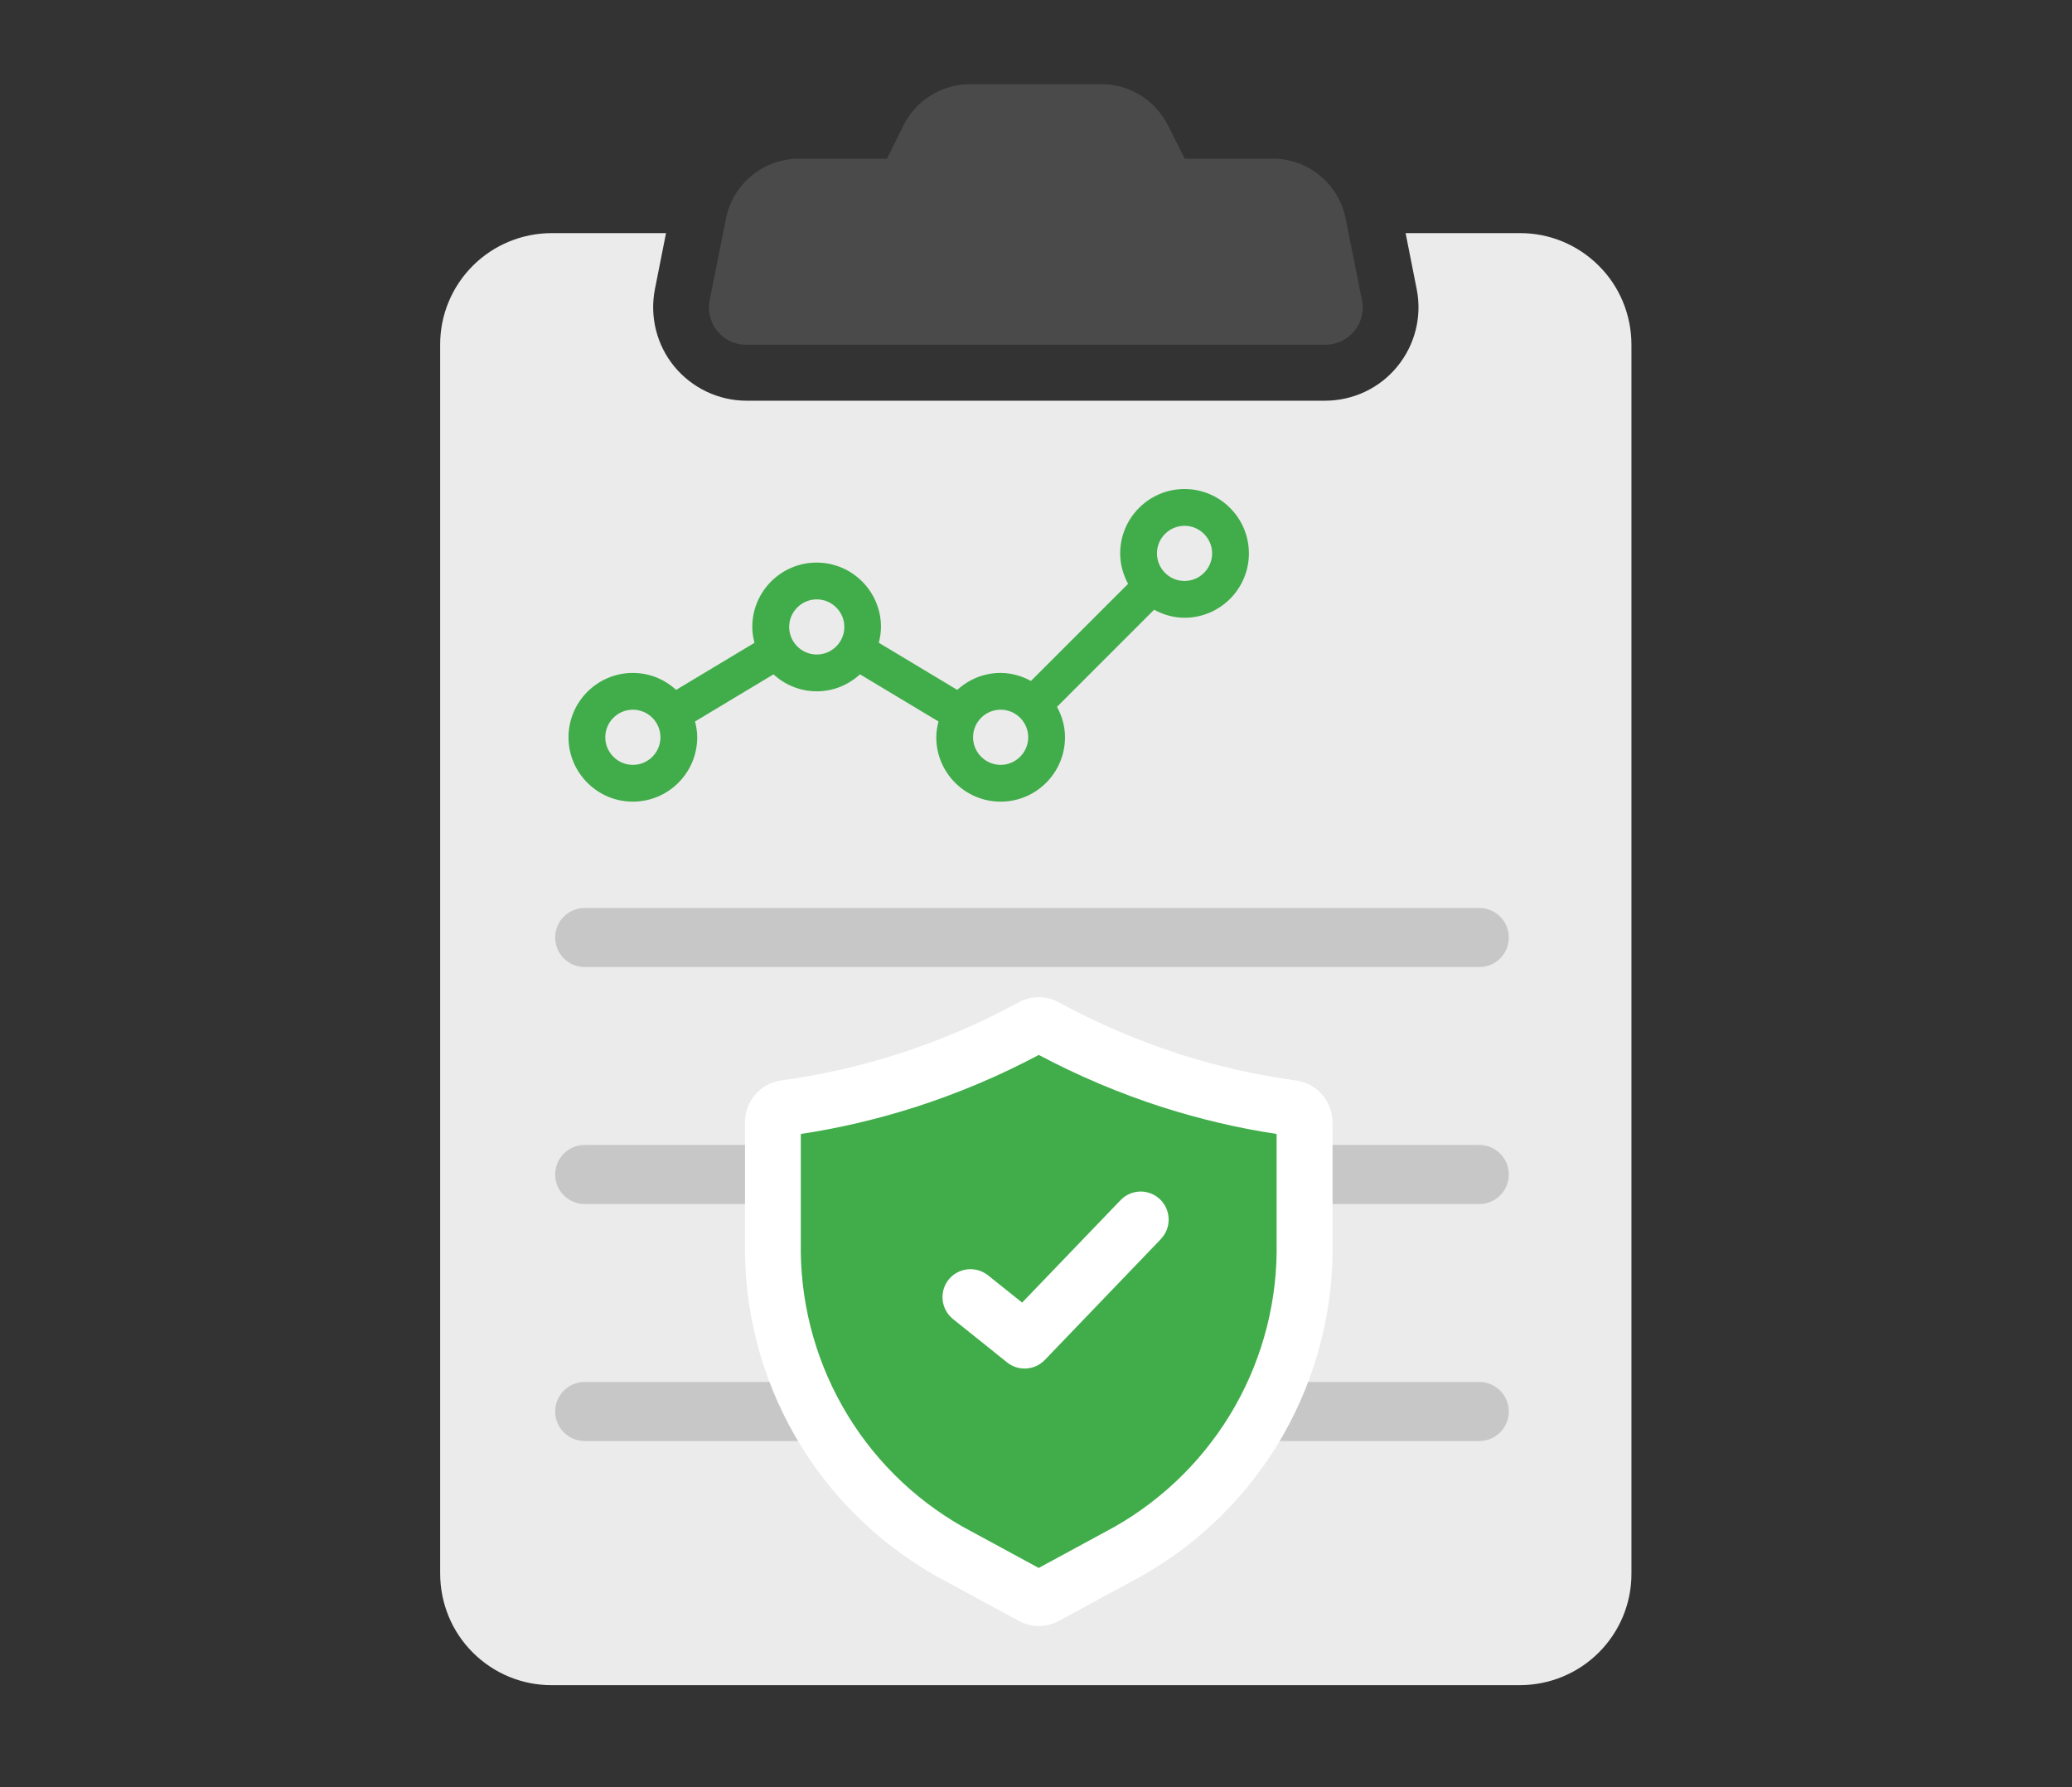
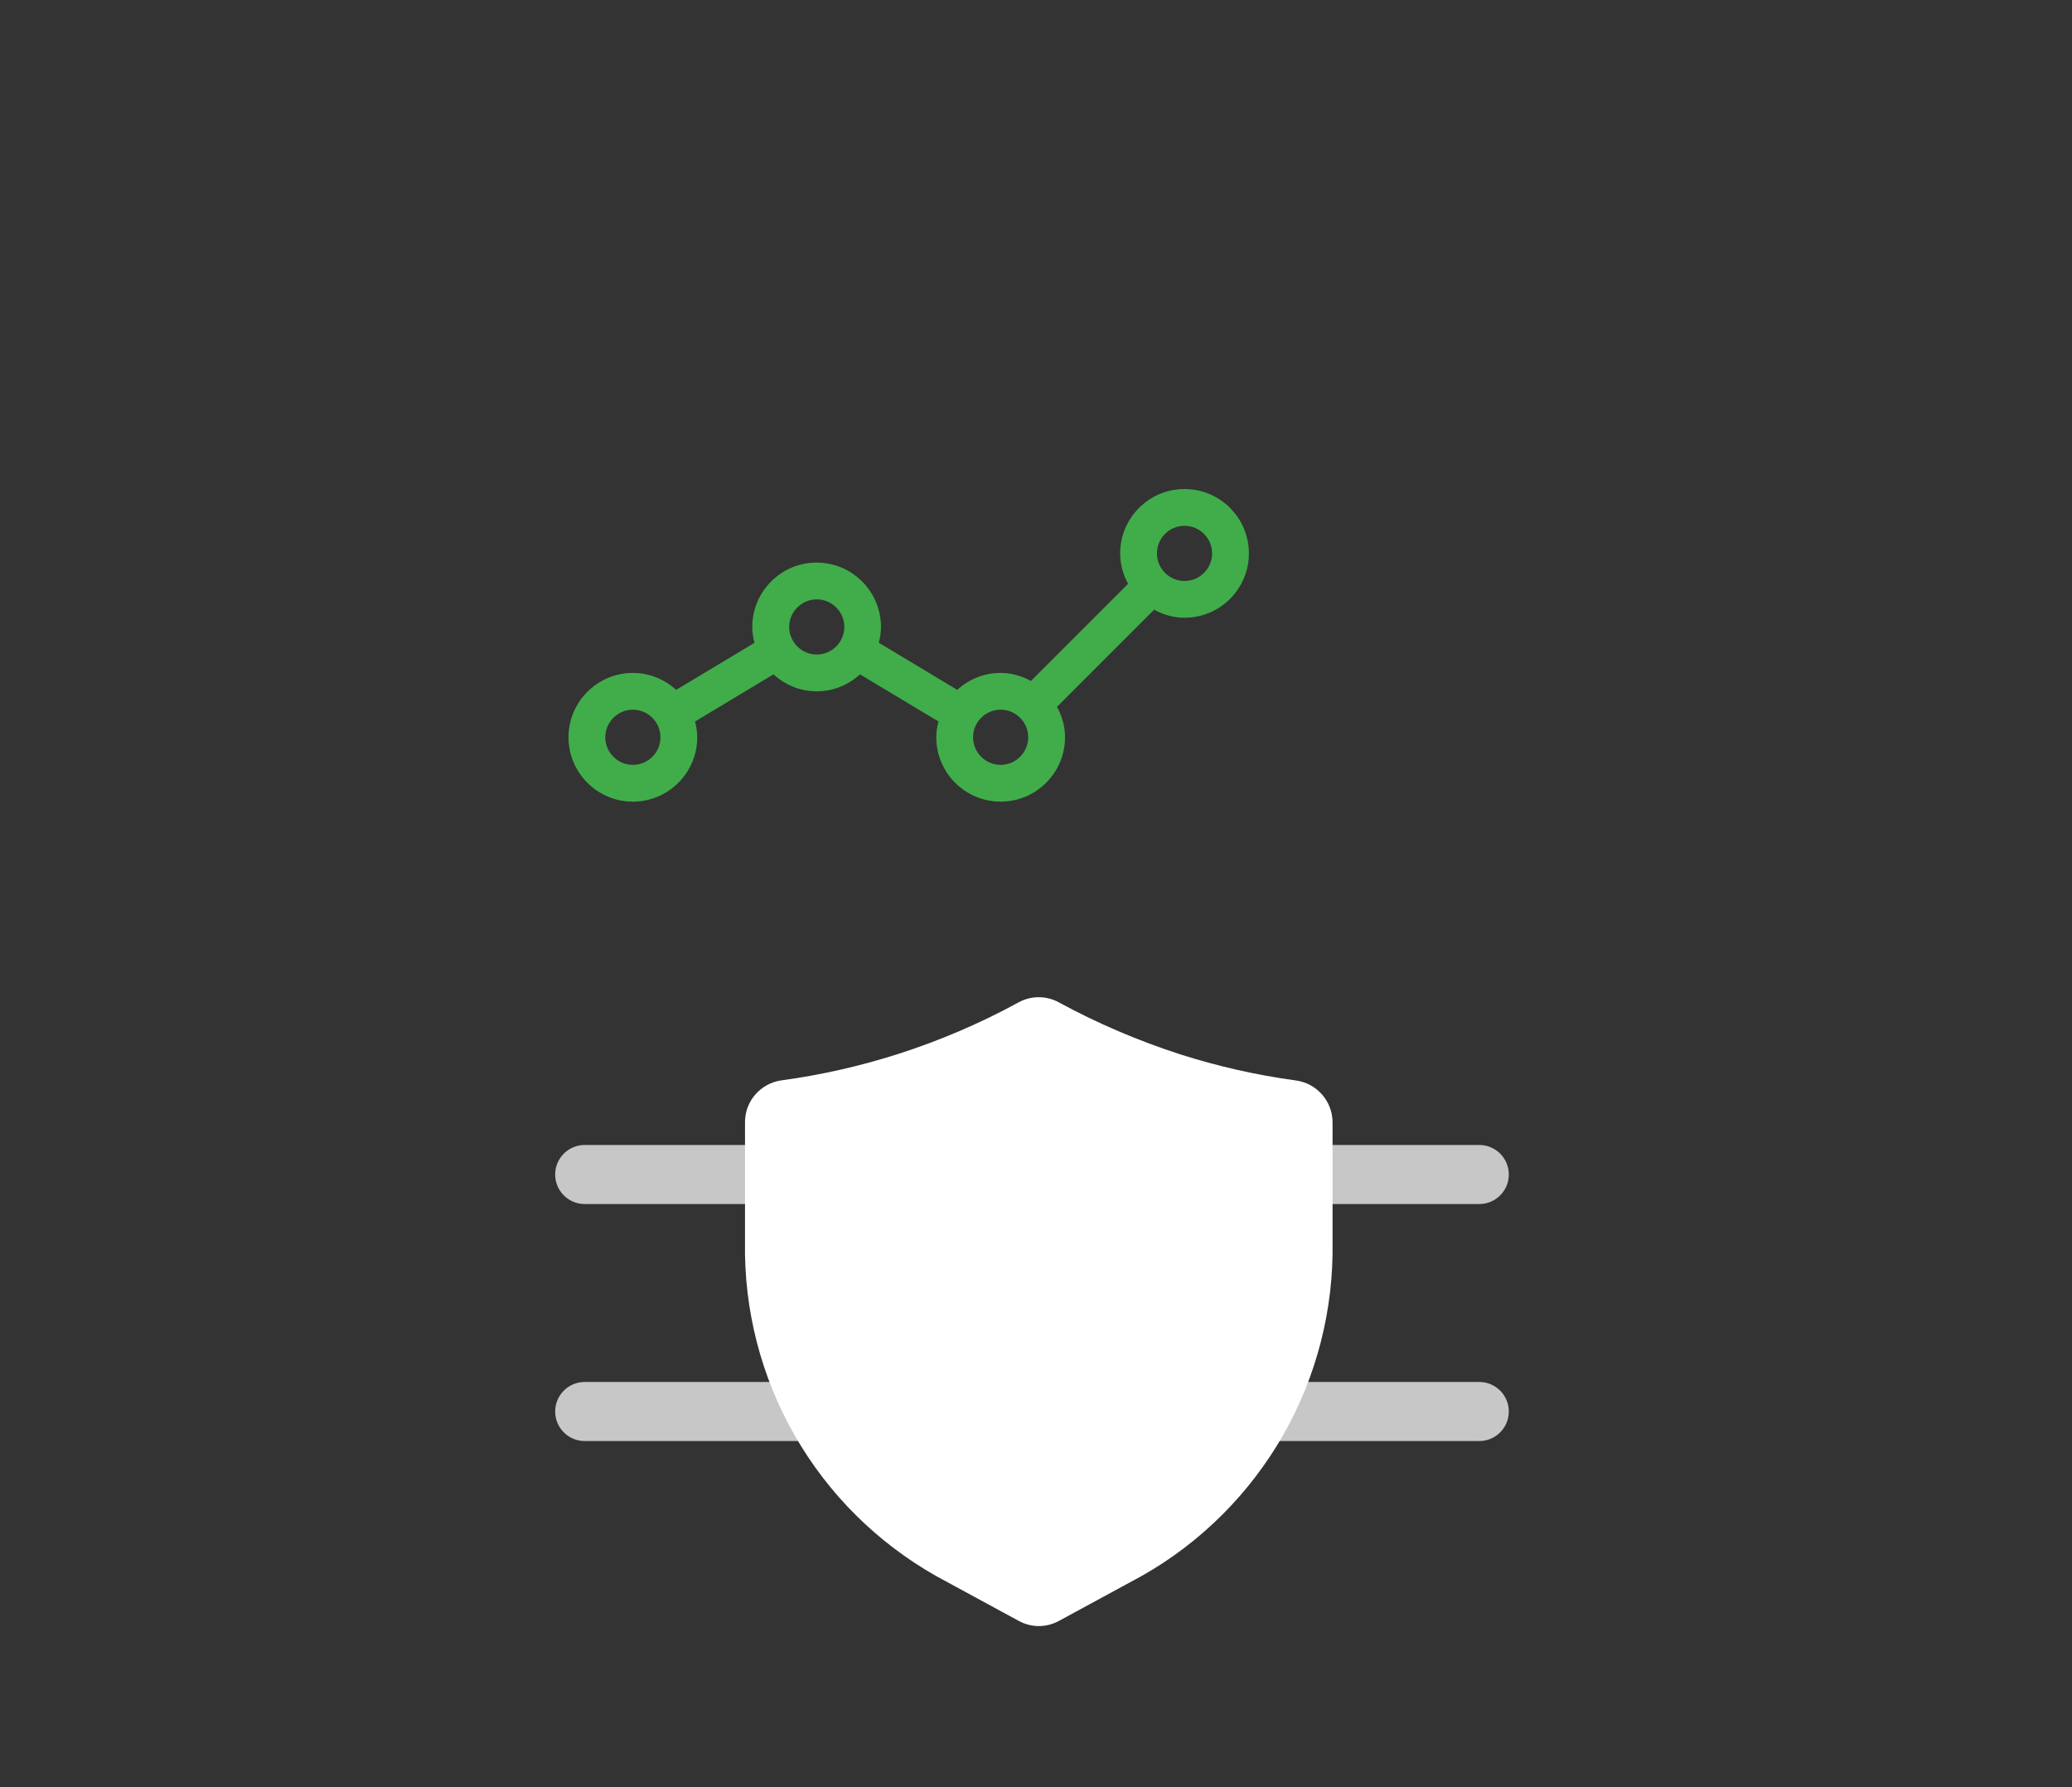
<svg xmlns="http://www.w3.org/2000/svg" id="Layer_1" version="1.1" viewBox="0 0 160 138">
  <rect x="0" y="0" width="160" height="138" fill="#333333" stroke="none" />
  <defs>
    <style>
      .st0 {
        fill: #ebebeb;
      }

      .st1 {
        fill: #c7c7c7;
      }

      .st2 {
        fill: #fff;
      }

      .st3 {
        fill: #40ad4a;
      }

      .st4 {
        fill: #4a4a4a;
      }
    </style>
  </defs>
-   <path class="st0" d="M117.36,18h-8.82l.86,4.34c.42,2.11-.14,4.3-1.5,5.96-1.36,1.67-3.4,2.63-5.55,2.64h-44.73c-2.15-.01-4.18-.98-5.55-2.64-1.36-1.66-1.91-3.84-1.5-5.96l.86-4.34h-8.82c-2.29,0-4.49.91-6.1,2.52-1.62,1.62-2.53,3.81-2.52,6.1v94.88c0,2.29.9,4.49,2.52,6.1,1.62,1.62,3.81,2.53,6.1,2.52h74.75c2.29,0,4.49-.91,6.1-2.52,1.62-1.62,2.53-3.81,2.52-6.1V26.62c0-2.29-.9-4.49-2.52-6.1-1.62-1.62-3.81-2.53-6.1-2.52Z" />
-   <path class="st4" d="M85.06,6.5h-10.15c-2.18,0-4.17,1.23-5.14,3.18l-1.28,2.57h-6.79c-2.74,0-5.1,1.93-5.64,4.62l-1.26,6.31c-.17.85.05,1.72.59,2.39.54.66,1.36,1.05,2.23,1.05h44.73c.86,0,1.68-.39,2.23-1.05.54-.67.77-1.54.59-2.39l-1.26-6.31c-.54-2.69-2.89-4.62-5.64-4.62h-6.79l-1.29-2.57h0c-.98-1.95-2.96-3.18-5.14-3.18Z" />
  <path class="st3" d="M63.07,46.28c1.17,0,2.13.96,2.13,2.13s-.96,2.13-2.13,2.13-2.13-.96-2.13-2.13.96-2.13,2.13-2.13M77.27,54.8c1.18,0,2.13.96,2.13,2.13s-.96,2.13-2.13,2.13-2.13-.96-2.13-2.13.95-2.13,2.13-2.13M91.47,40.6c1.17,0,2.13.96,2.13,2.13s-.96,2.13-2.13,2.13-2.13-.95-2.13-2.13.96-2.13,2.13-2.13M48.87,59.06c-1.17,0-2.13-.96-2.13-2.13s.95-2.13,2.13-2.13,2.13.96,2.13,2.13-.95,2.13-2.13,2.13M58.27,49.63l-6.06,3.64c-.88-.81-2.05-1.31-3.34-1.31-2.74,0-4.97,2.23-4.97,4.97s2.23,4.97,4.97,4.97,4.97-2.23,4.97-4.97c0-.43-.07-.83-.17-1.22l6.06-3.64c.88.81,2.05,1.31,3.34,1.31s2.45-.5,3.34-1.31l6.06,3.64c-.1.39-.17.8-.17,1.22,0,2.74,2.23,4.97,4.97,4.97s4.97-2.23,4.97-4.97c0-.85-.23-1.64-.62-2.35l7.5-7.5c.7.38,1.5.62,2.35.62,2.74,0,4.97-2.23,4.97-4.97s-2.23-4.97-4.97-4.97-4.97,2.23-4.97,4.97c0,.85.23,1.64.61,2.35l-7.5,7.5c-.7-.38-1.49-.62-2.35-.62-1.29,0-2.45.5-3.34,1.31l-6.06-3.64c.1-.39.17-.8.17-1.22,0-2.74-2.23-4.97-4.97-4.97s-4.97,2.23-4.97,4.97c0,.43.07.83.17,1.22h0Z" />
  <path class="st1" d="M45.15,111.27h69.08c1.26,0,2.28-1.02,2.28-2.28s-1.02-2.28-2.28-2.28H45.15c-1.26,0-2.28,1.02-2.28,2.28s1.02,2.28,2.28,2.28" />
  <path class="st1" d="M45.15,92.97h69.08c1.26,0,2.28-1.02,2.28-2.28s-1.02-2.28-2.28-2.28H45.15c-1.26,0-2.28,1.02-2.28,2.28s1.02,2.28,2.28,2.28" />
-   <path class="st1" d="M45.15,74.67h69.08c1.26,0,2.28-1.02,2.28-2.28s-1.02-2.28-2.28-2.28H45.15c-1.26,0-2.28,1.02-2.28,2.28s1.02,2.28,2.28,2.28" />
  <path class="st2" d="M102.9,95.89c.09,5.23-1.23,10.39-3.82,14.93-2.6,4.54-6.37,8.3-10.92,10.87l-6.39,3.47c-.97.53-2.13.53-3.1,0l-6.39-3.47c-4.55-2.58-8.33-6.33-10.92-10.87-2.6-4.54-3.92-9.7-3.83-14.93v-9.25c0-1.62,1.2-2.99,2.81-3.22,3.04-.41,6.04-1.09,8.96-2.02,3.25-1.04,6.39-2.38,9.37-4.01h0s0,0,0,0c.96-.52,2.12-.52,3.08,0,2.99,1.63,6.14,2.97,9.38,4.02,2.92.93,5.91,1.61,8.95,2.02,1.61.22,2.81,1.6,2.82,3.22v9.25Z" />
-   <path class="st3" d="M89.64,95.68l-8.96,9.33h0c-.77.8-2.04.89-2.91.19l-4.18-3.35c-.93-.75-1.08-2.11-.34-3.04.75-.93,2.1-1.08,3.04-.34l2.64,2.11,7.6-7.91h0c.83-.86,2.19-.89,3.05-.06.86.83.89,2.2.06,3.06M80.21,81.46c-3.07,1.63-6.29,2.99-9.61,4.05-2.86.91-5.79,1.6-8.76,2.05v8.32c-.09,4.45,1.02,8.84,3.22,12.72,2.19,3.87,5.4,7.08,9.27,9.28l5.88,3.19,5.88-3.19h0c3.87-2.21,7.07-5.41,9.27-9.28,2.2-3.87,3.31-8.27,3.22-12.72v-8.32c-2.97-.45-5.89-1.14-8.76-2.05-3.31-1.06-6.53-2.42-9.6-4.05Z" />
</svg>